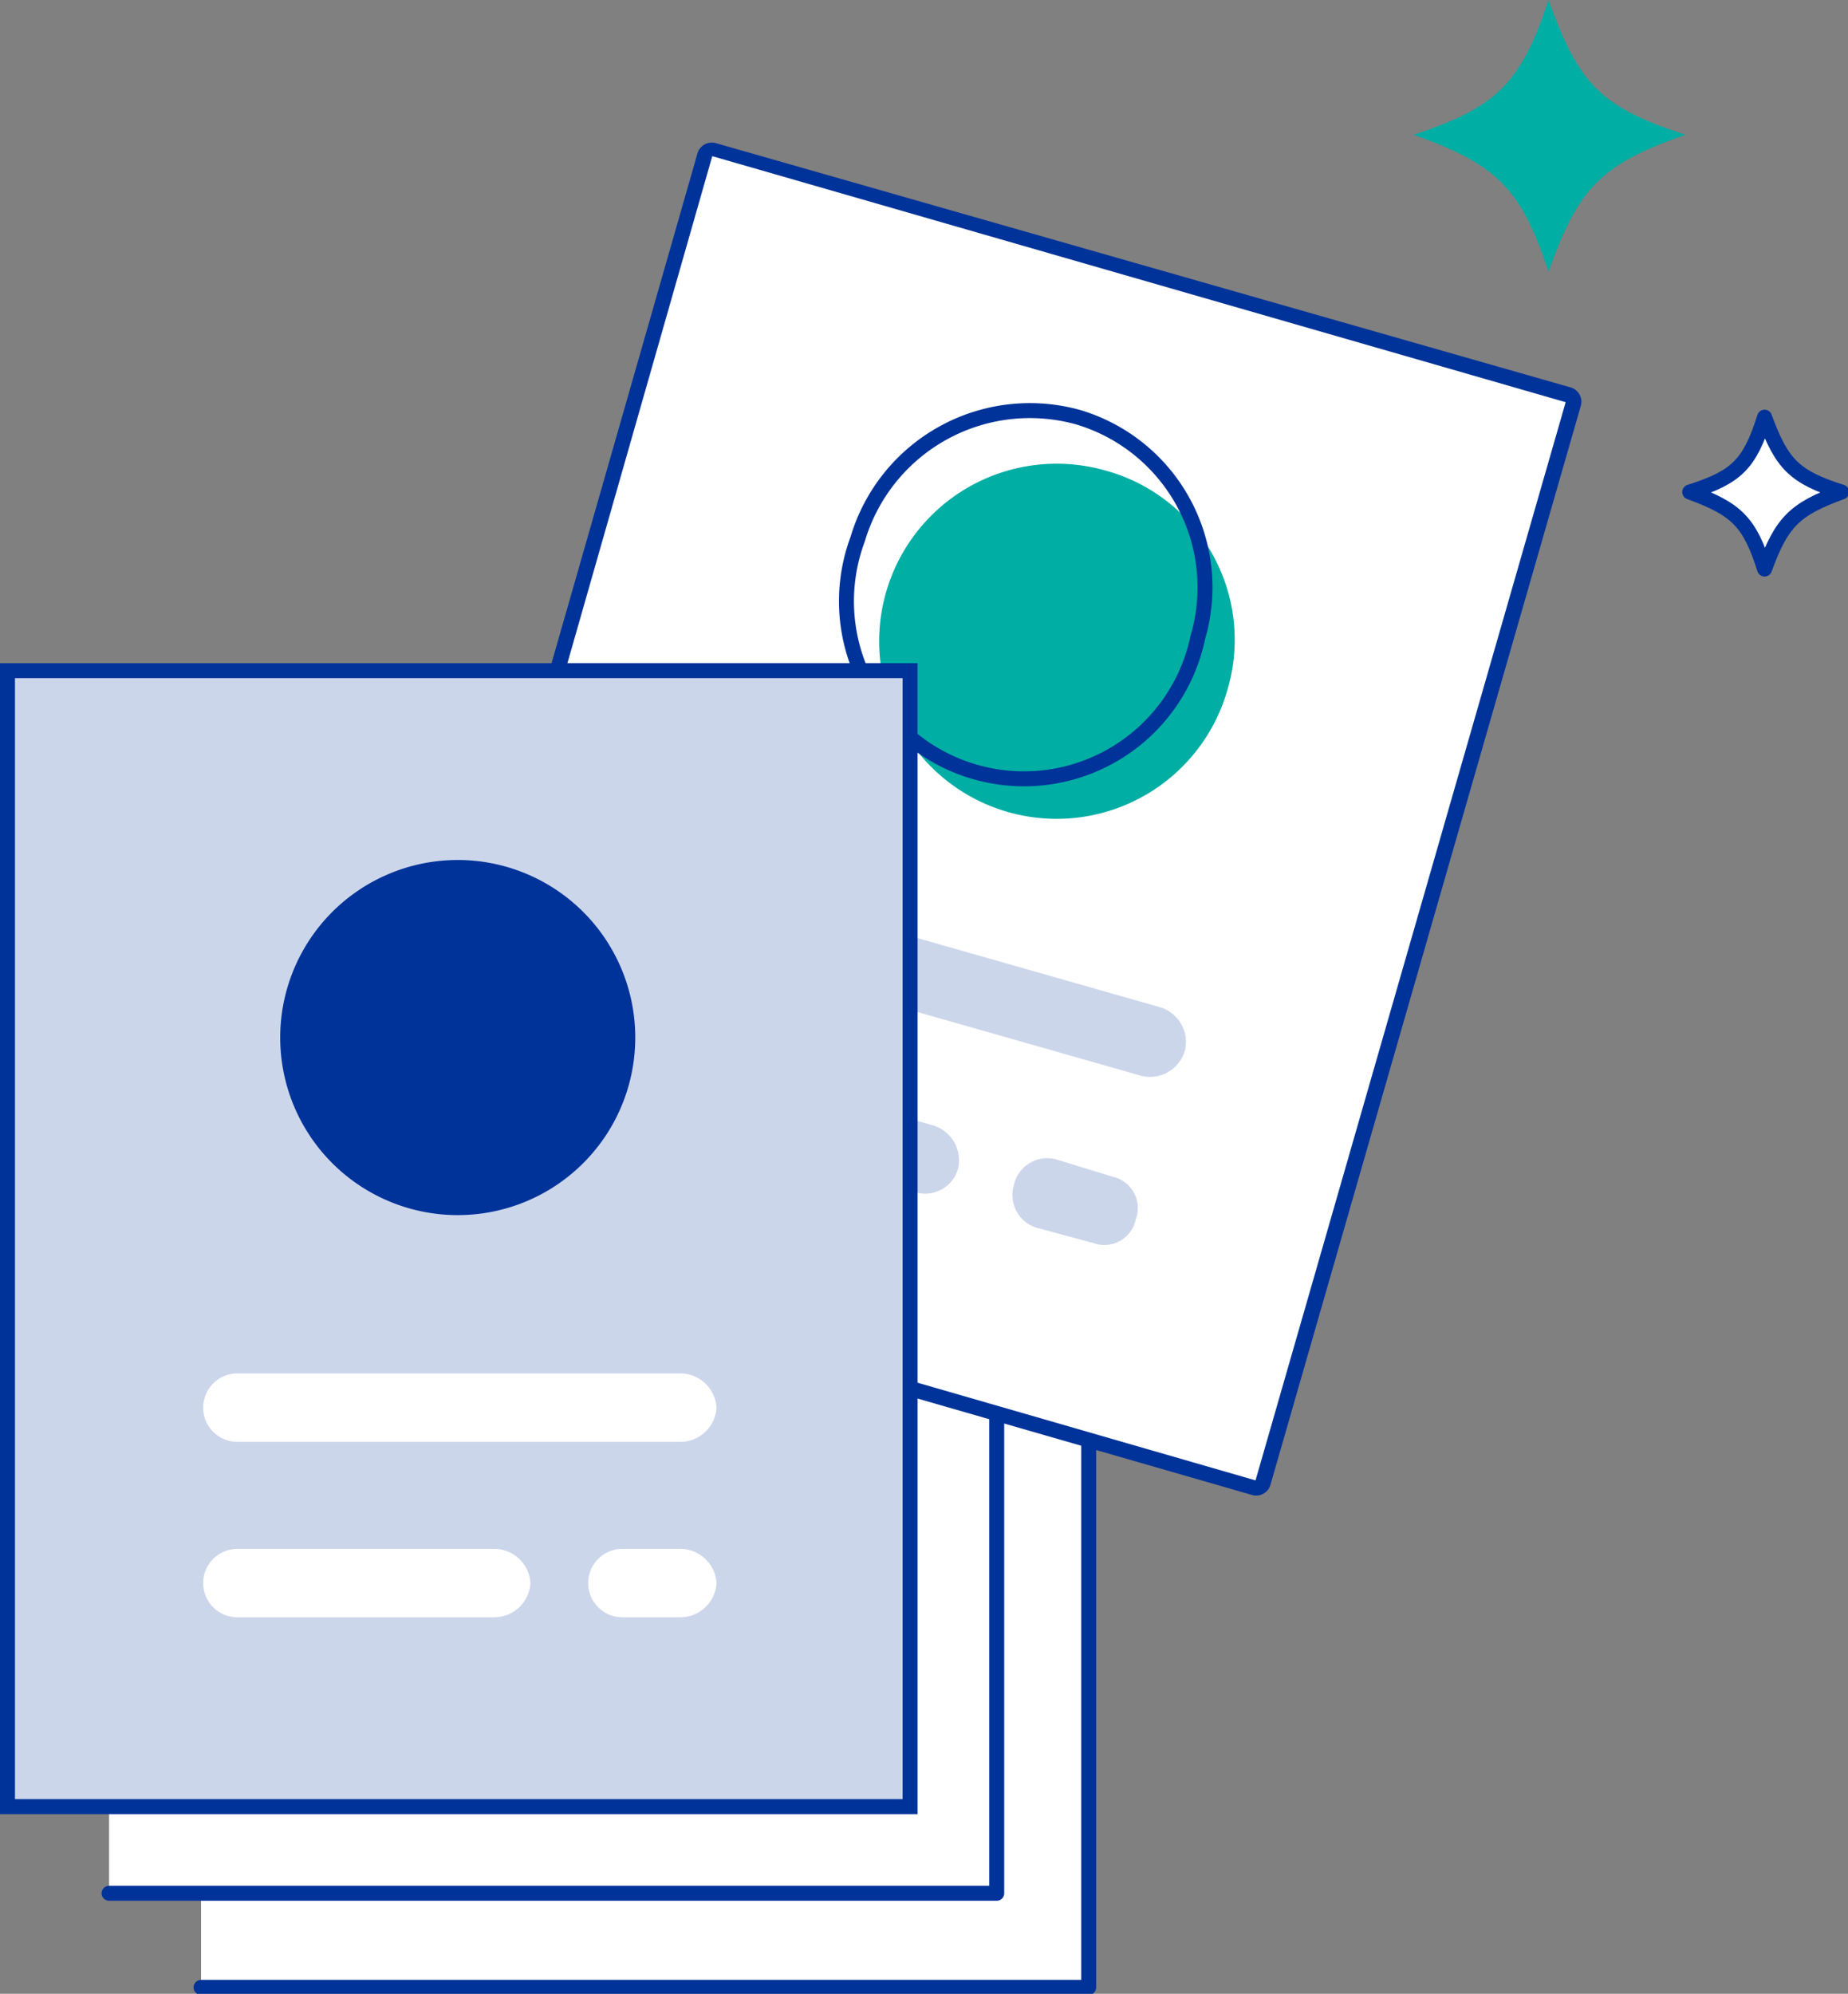
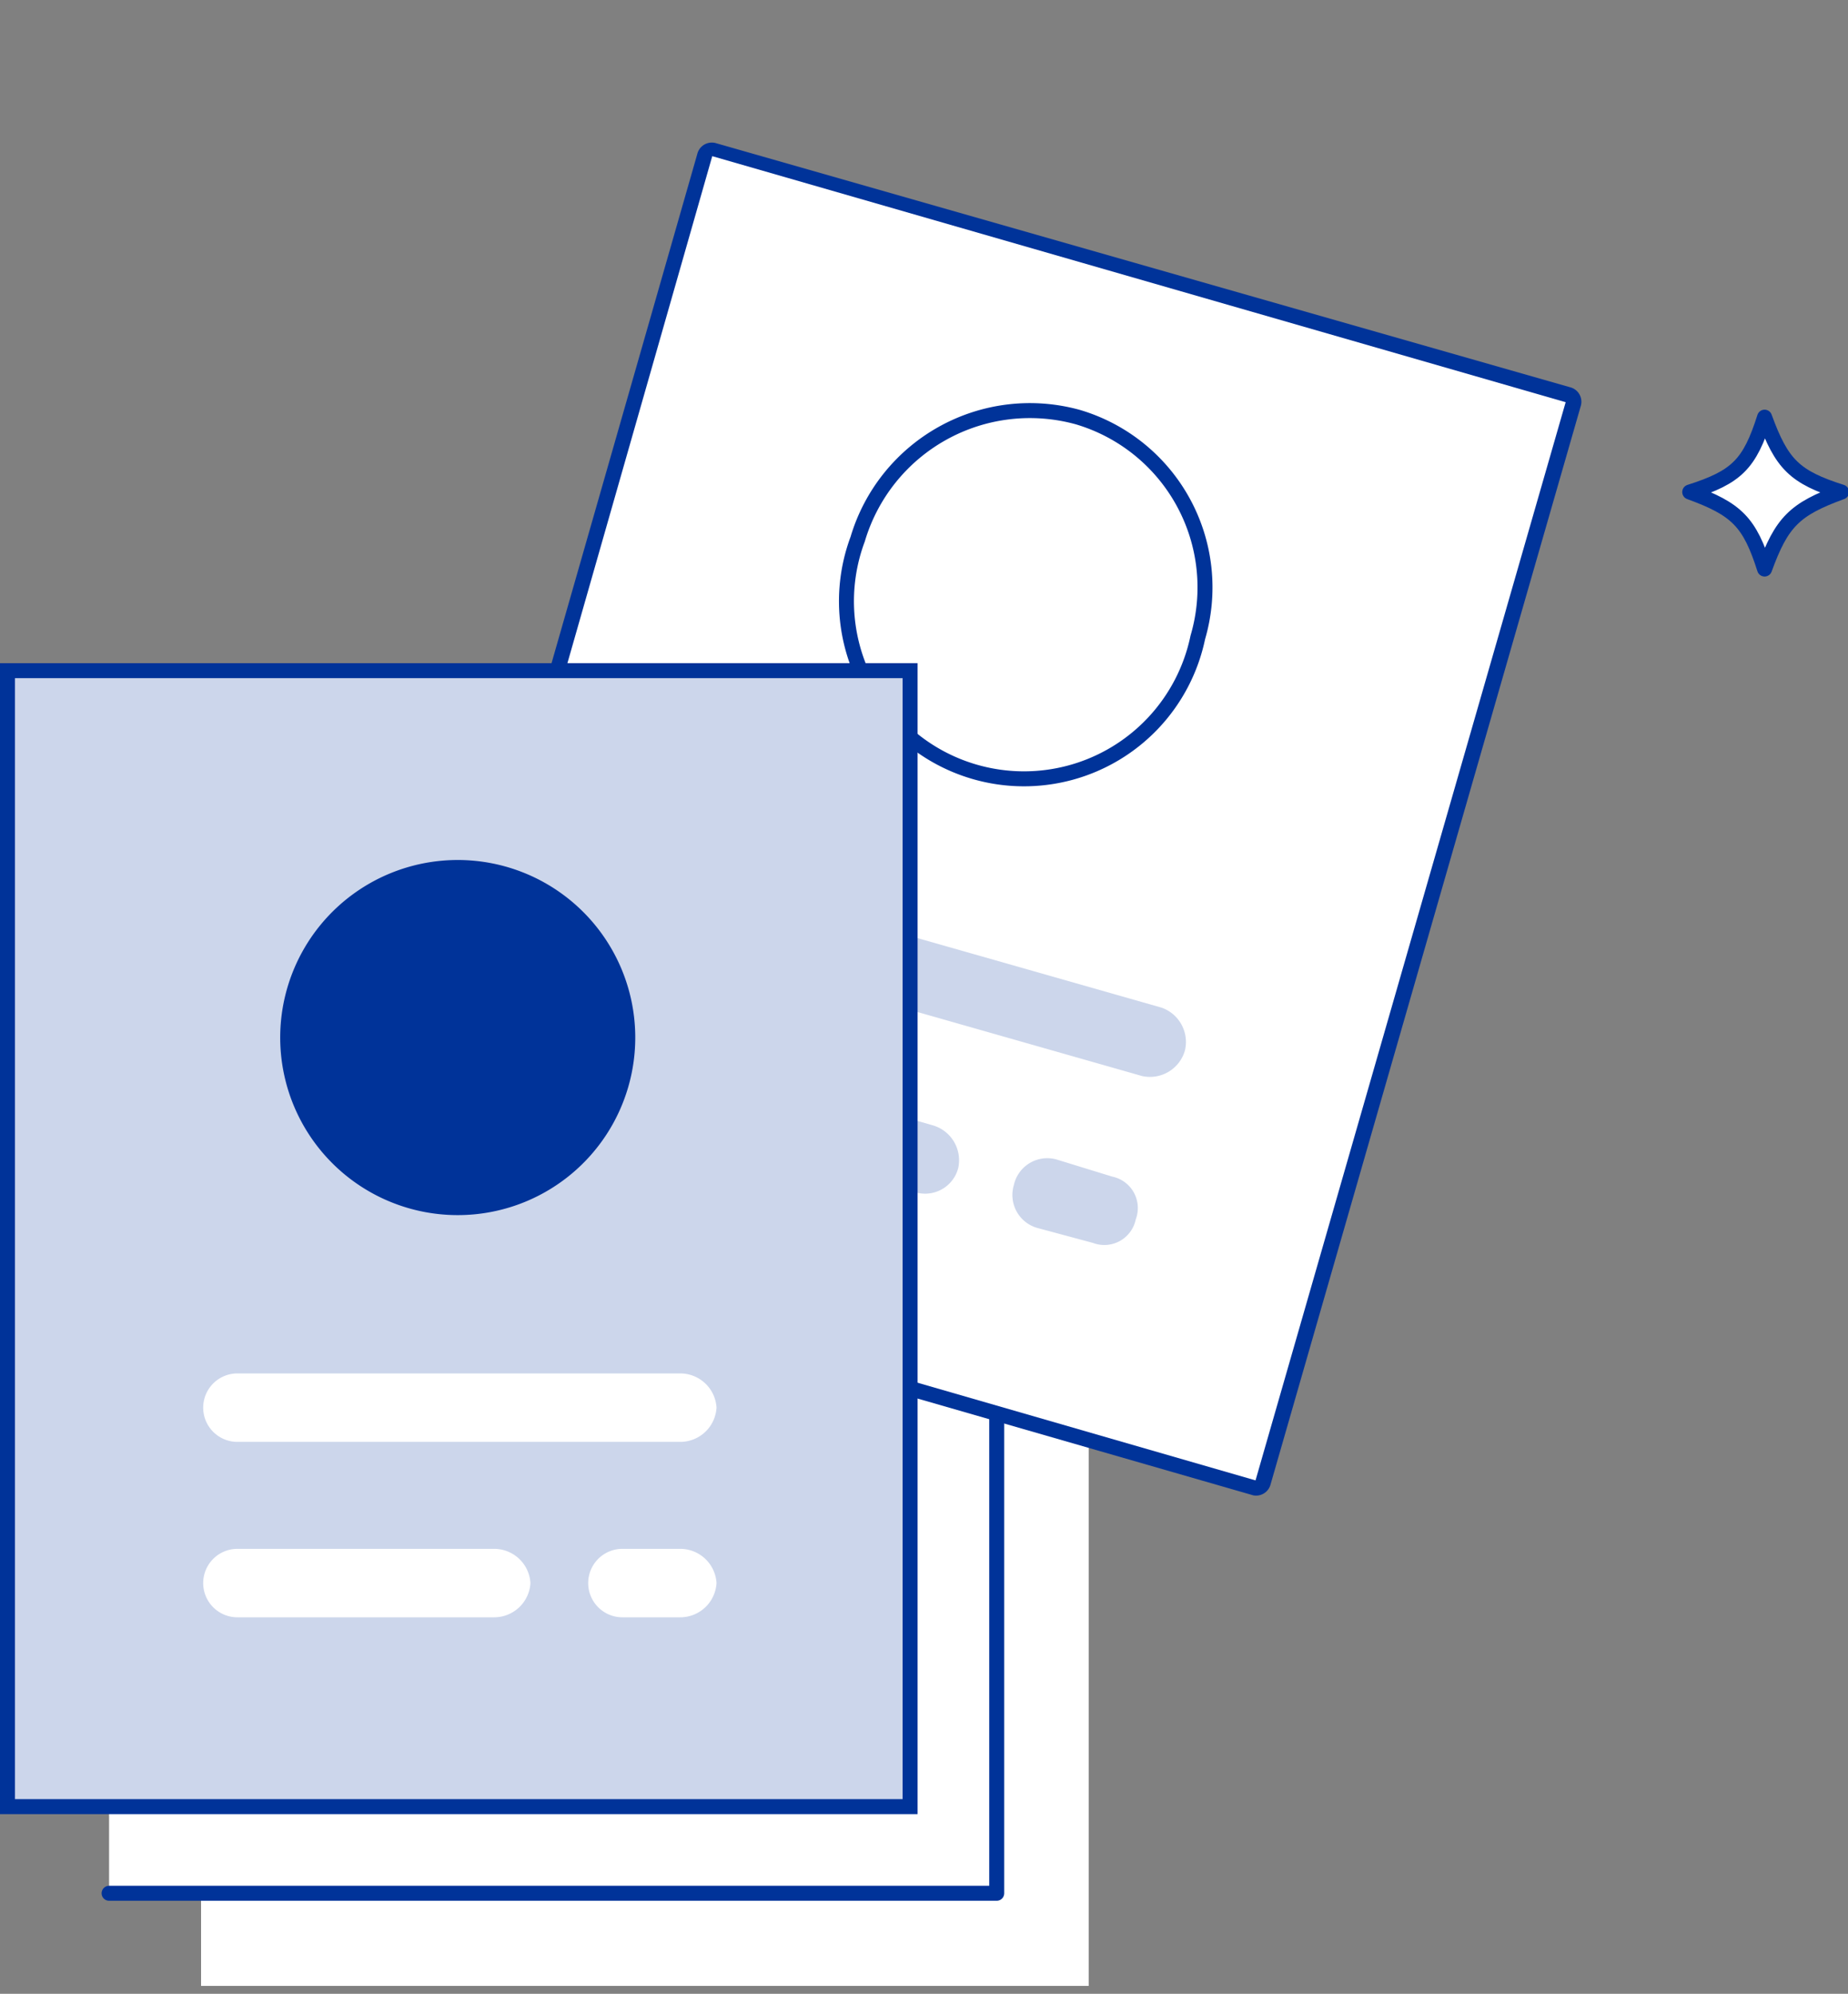
<svg xmlns="http://www.w3.org/2000/svg" viewBox="0 0 86.4 93.2">
  <rect x="0" y="0" width="86.4" height="93.2" fill="#808080" stroke="none" />
  <clipPath id="a">
    <path d="m0 0h86.4v93.22h-86.4z" />
  </clipPath>
  <path d="m9.4 40.4h41.5v52.43h-41.5z" fill="#fff" />
  <g clip-path="url(#a)">
-     <path d="m50.9 40.4v52.5h-41.5" fill="none" stroke="#039" stroke-linecap="round" stroke-linejoin="round" stroke-width=".7" />
-   </g>
+     </g>
  <path d="m5.1 36.1h41.5v52.43h-41.5z" fill="#fff" />
  <path d="m46.6 36.1v52.4h-41.5" fill="none" stroke="#039" stroke-linecap="round" stroke-linejoin="round" stroke-width=".7" />
  <g clip-path="url(#a)">
    <path d="m18.8 58.1a.5.5 0 0 1 -.3-.5l14.5-50.4c0-.1.2-.2.4-.2l39.9 11.4a.4.4 0 0 1 .2.5l-14.4 50.4c-.1.2-.3.3-.4.2z" fill="#fff" />
    <path d="m73.2 18.8-14.5 50.4-39.8-11.5 14.4-50.4zm.2-.7-39.9-11.4a.7.7 0 0 0 -.9.5l-14.4 50.3a.7.7 0 0 0 .5.9l39.9 11.5a.7.7 0 0 0 .8-.5l14.5-50.4a.7.7 0 0 0 -.5-.9" fill="#039" />
    <path d="m55.4 49.1a1.7 1.7 0 0 1 -2 1.2l-20-5.7a1.8 1.8 0 0 1 -1.1-2.1 1.8 1.8 0 0 1 2-1.1l20 5.7a1.7 1.7 0 0 1 1.1 2" fill="#ccd6eb" />
    <path d="m44.8 54.6a1.6 1.6 0 0 1 -2.1 1.1l-11.5-3.3a1.6 1.6 0 1 1 .9-3.1l11.5 3.3a1.7 1.7 0 0 1 1.2 2" fill="#ccd6eb" />
    <path d="m53.1 57a1.5 1.5 0 0 1 -2 1.1l-2.6-.7a1.6 1.6 0 0 1 -1.1-2 1.6 1.6 0 0 1 2-1.2l2.6.8a1.5 1.5 0 0 1 1.1 2" fill="#ccd6eb" />
-     <path d="m57.4 32.2a8.3 8.3 0 1 1 -5.7-10.2 8.2 8.2 0 0 1 5.7 10.2" fill="#00aea4" />
    <path d="m56 29.8a8.3 8.3 0 1 1 -15.9-4.6 8.4 8.4 0 0 1 10.3-5.7 8.3 8.3 0 0 1 5.6 10.3z" fill="none" stroke="#039" stroke-linecap="round" stroke-linejoin="round" stroke-width=".7" />
    <path d="m.3 31.4h42.2v53.13h-42.2z" fill="#ccd6eb" />
    <path d="m42.2 84.1h-41.5v-52.4h41.5zm.7-53.1h-42.9v53.8h42.9z" fill="#039" />
    <g fill="#fff">
      <path d="m33.5 65.8a1.7 1.7 0 0 1 -1.7 1.6h-20.7a1.6 1.6 0 1 1 0-3.2h20.7a1.7 1.7 0 0 1 1.7 1.6" />
      <path d="m24.8 74a1.7 1.7 0 0 1 -1.7 1.6h-12a1.6 1.6 0 1 1 0-3.2h12a1.7 1.7 0 0 1 1.7 1.6" />
      <path d="m33.5 74a1.7 1.7 0 0 1 -1.7 1.6h-2.7a1.6 1.6 0 0 1 0-3.2h2.7a1.7 1.7 0 0 1 1.7 1.6" />
    </g>
    <path d="m29.7 48.4a8.3 8.3 0 1 1 -8.3-8.2 8.3 8.3 0 0 1 8.3 8.2" fill="#039" />
    <path d="m86.1 23c-2.2.8-2.8 1.4-3.6 3.6-.7-2.2-1.3-2.8-3.5-3.6 2.2-.7 2.8-1.3 3.5-3.5.8 2.2 1.4 2.8 3.6 3.5" fill="#fff" />
-     <path d="m86.1 23c-2.2.8-2.8 1.4-3.6 3.6-.7-2.2-1.3-2.8-3.5-3.6 2.2-.7 2.8-1.3 3.5-3.5.8 2.2 1.4 2.8 3.6 3.5z" fill="none" stroke="#039" stroke-linecap="round" stroke-linejoin="round" stroke-width=".7" />
-     <path d="m78.8 6.3c-4 1.4-5 2.5-6.4 6.4-1.3-3.9-2.4-5-6.3-6.4 3.9-1.3 5-2.4 6.3-6.3 1.4 3.9 2.4 5 6.4 6.3" fill="#00aea4" />
+     <path d="m86.1 23c-2.2.8-2.8 1.4-3.6 3.6-.7-2.2-1.3-2.8-3.5-3.6 2.2-.7 2.8-1.3 3.5-3.5.8 2.2 1.4 2.8 3.6 3.5" fill="none" stroke="#039" stroke-linecap="round" stroke-linejoin="round" stroke-width=".7" />
  </g>
</svg>